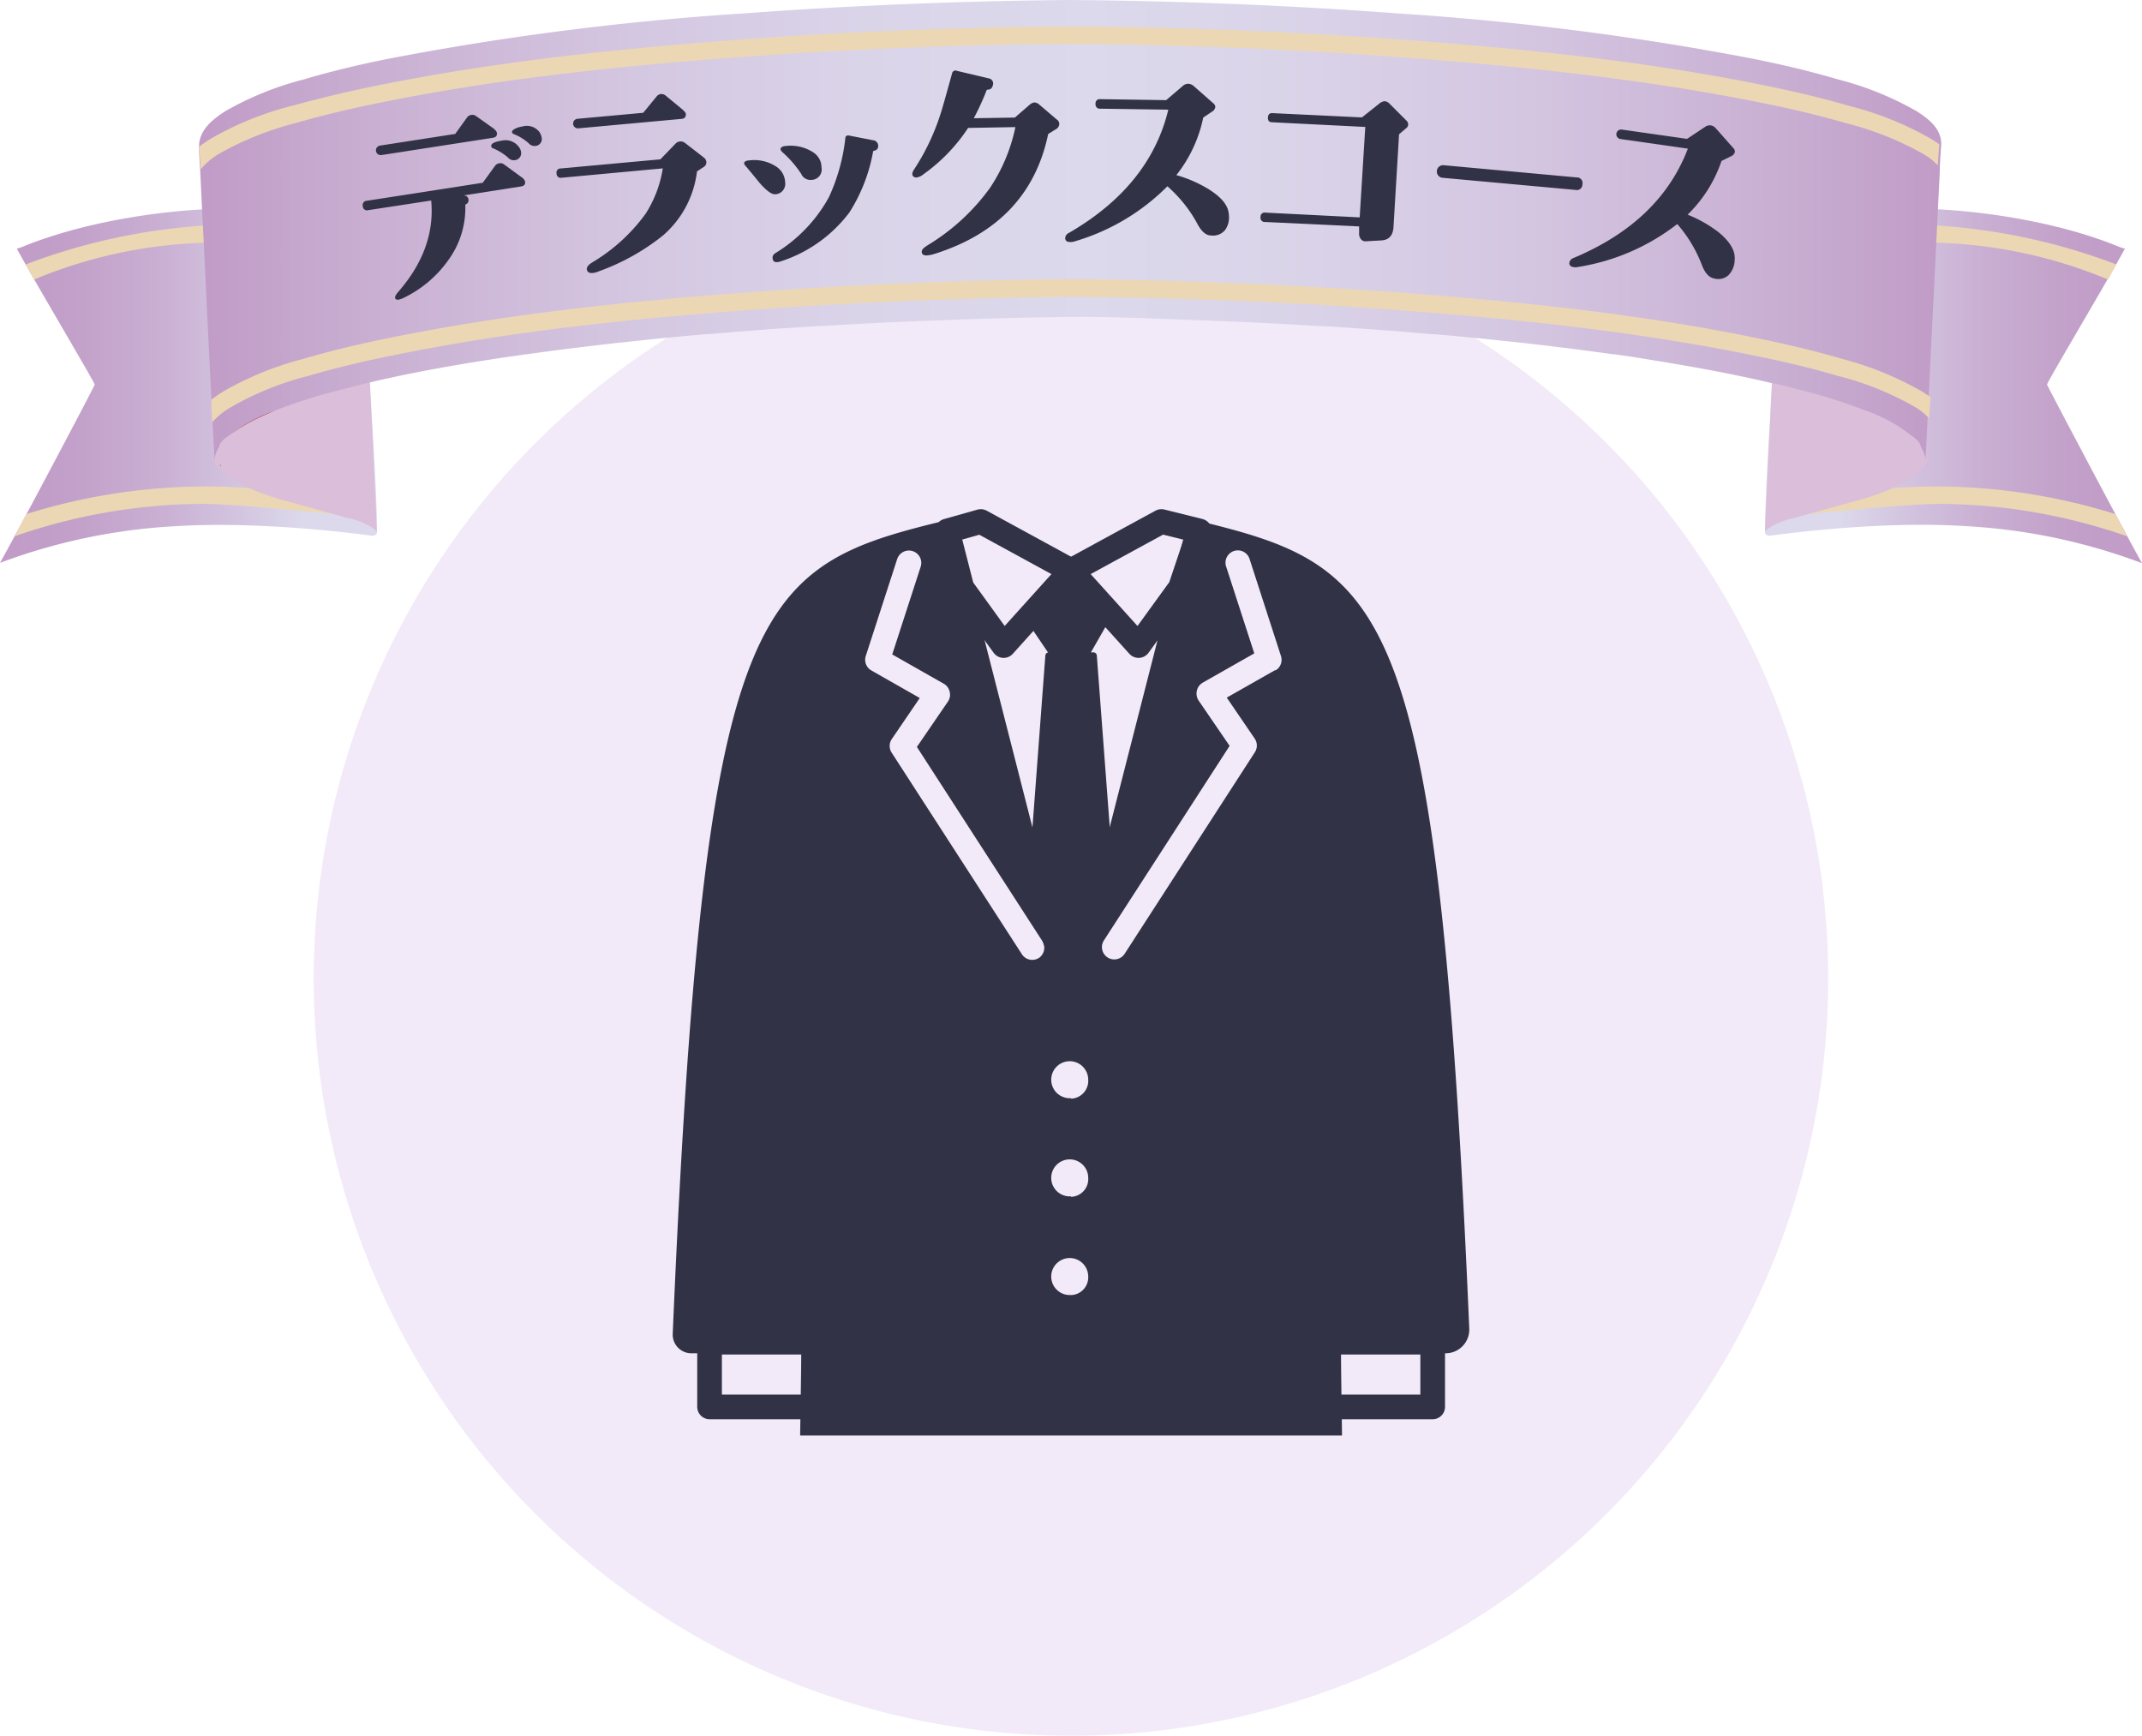
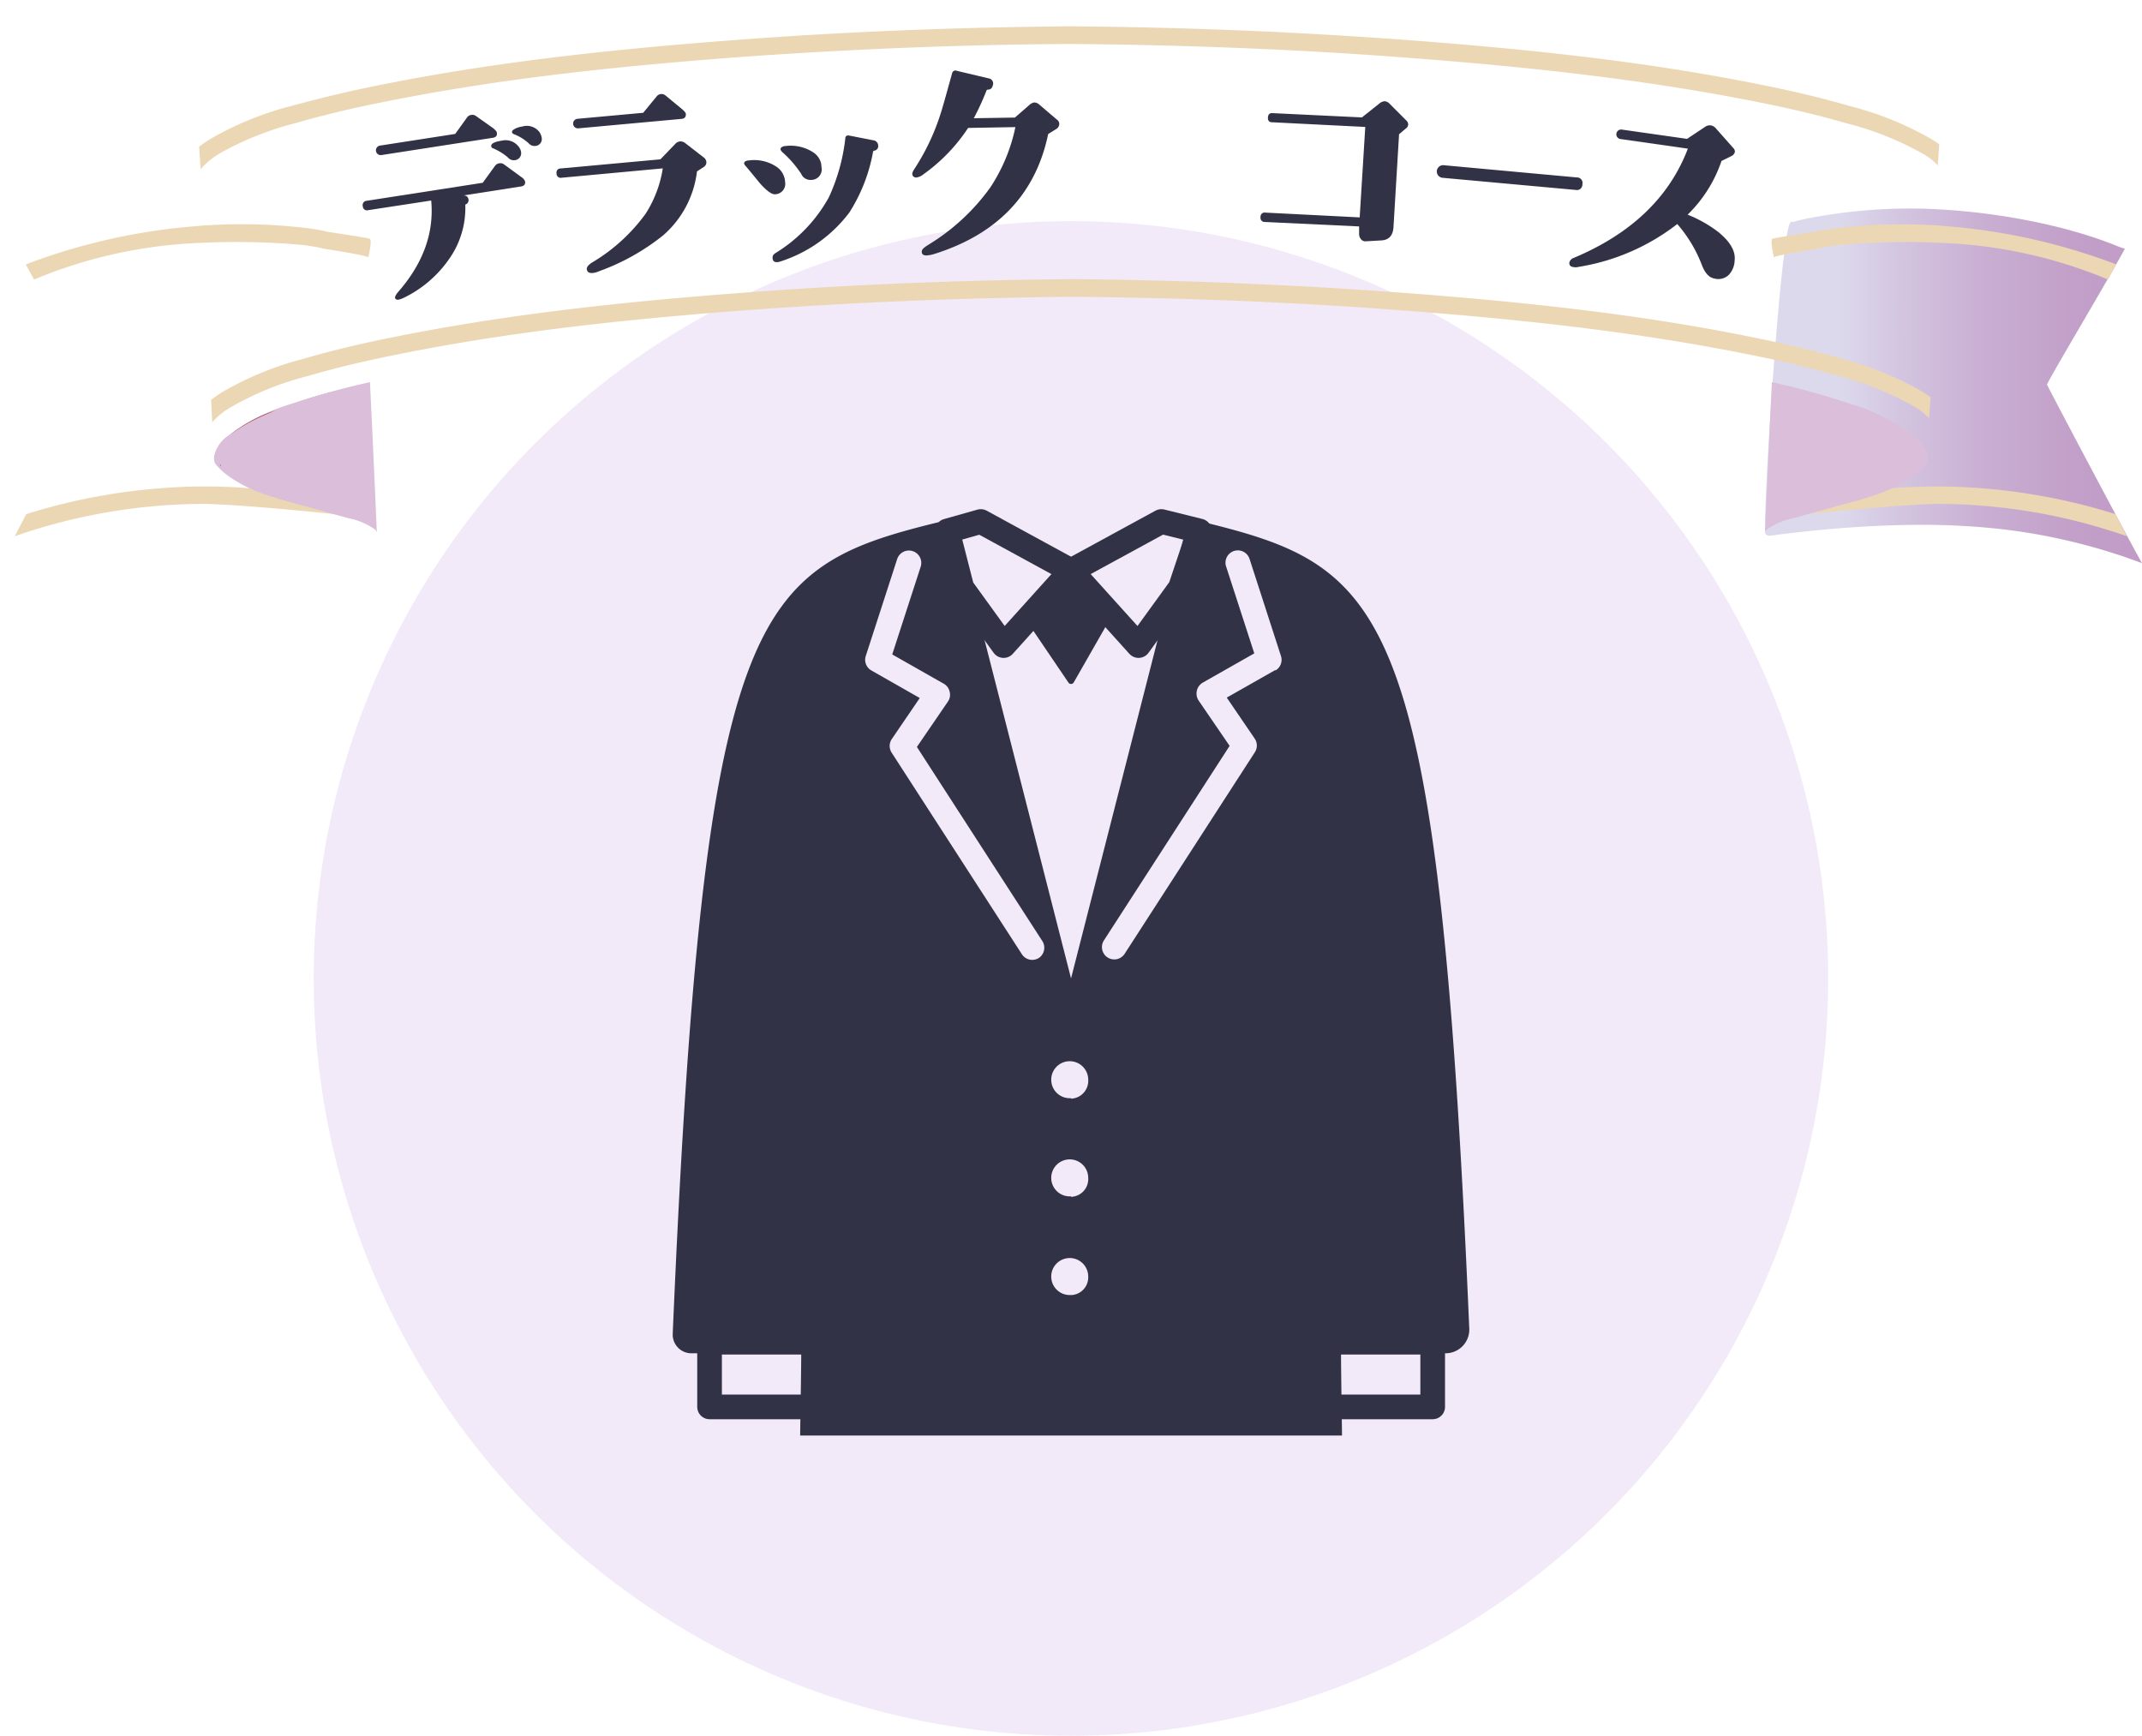
<svg xmlns="http://www.w3.org/2000/svg" xmlns:xlink="http://www.w3.org/1999/xlink" viewBox="0 0 260.55 211.11">
  <defs>
    <style>.cls-1{fill:#f2eaf8;}.cls-2{fill:none;stroke-width:3px;}.cls-2,.cls-3,.cls-4{stroke:#323246;stroke-linecap:round;stroke-linejoin:round;}.cls-3,.cls-4,.cls-5{fill:#323246;}.cls-3{stroke-width:0.75px;}.cls-4{stroke-width:0.81px;}.cls-6{fill:url(#linear-gradient);}.cls-7{fill:url(#linear-gradient-2);}.cls-8{fill:url(#linear-gradient-3);}.cls-9{fill:url(#linear-gradient-4);}.cls-10{fill:url(#linear-gradient-5);}.cls-11{fill:url(#linear-gradient-6);}.cls-12{fill:#ecd7b4;}.cls-13{fill:url(#linear-gradient-7);}.cls-14{fill:#dabeda;}.cls-15{fill:url(#linear-gradient-8);}.cls-16{fill:url(#linear-gradient-9);}.cls-17{fill:url(#linear-gradient-10);}.cls-18{fill:url(#新規グラデーションスウォッチ_3);}.cls-19{fill:url(#linear-gradient-11);}.cls-20{fill:url(#linear-gradient-12);}.cls-21{fill:url(#新規グラデーションスウォッチ_3-3);}.cls-22{fill:url(#linear-gradient-13);}.cls-23{fill:url(#linear-gradient-14);}.cls-24{fill:url(#新規グラデーションスウォッチ_3-5);}.cls-25{fill:url(#linear-gradient-15);}</style>
    <linearGradient id="linear-gradient" x1="5.8" y1="56.47" x2="42.58" y2="56.47" gradientUnits="userSpaceOnUse">
      <stop offset="0.37" stop-color="#e6211a" />
      <stop offset="0.48" stop-color="#c7201d" />
      <stop offset="0.59" stop-color="#ae1e1f" />
      <stop offset="0.71" stop-color="#9c1e21" />
      <stop offset="0.83" stop-color="#911d22" />
      <stop offset="0.98" stop-color="#8e1d22" />
    </linearGradient>
    <linearGradient id="linear-gradient-2" x1="1.48" y1="55.19" x2="45.85" y2="55.19" xlink:href="#linear-gradient" />
    <linearGradient id="linear-gradient-3" x1="1.16" y1="54.4" x2="46.09" y2="54.4" xlink:href="#linear-gradient" />
    <linearGradient id="linear-gradient-4" x1="1.31" y1="53.58" x2="45.97" y2="53.58" xlink:href="#linear-gradient" />
    <linearGradient id="linear-gradient-5" x1="1.44" y1="48.7" x2="45.9" y2="48.7" xlink:href="#linear-gradient" />
    <linearGradient id="linear-gradient-6" x1="214.67" y1="46.91" x2="260.55" y2="46.91" gradientUnits="userSpaceOnUse">
      <stop offset="0.2" stop-color="#dcd9ec" />
      <stop offset="0.36" stop-color="#d3c5e0" />
      <stop offset="0.59" stop-color="#c9aed2" />
      <stop offset="0.81" stop-color="#c2a0c9" />
      <stop offset="1" stop-color="#c09bc6" />
    </linearGradient>
    <linearGradient id="linear-gradient-7" y1="46.91" x2="45.88" y2="46.91" gradientUnits="userSpaceOnUse">
      <stop offset="0" stop-color="#c09bc6" />
      <stop offset="0.19" stop-color="#c2a0c9" />
      <stop offset="0.41" stop-color="#c9aed2" />
      <stop offset="0.64" stop-color="#d3c5e0" />
      <stop offset="0.8" stop-color="#dcd9ec" />
    </linearGradient>
    <linearGradient id="linear-gradient-8" x1="1.39" y1="51.44" x2="45.91" y2="51.44" xlink:href="#linear-gradient" />
    <linearGradient id="linear-gradient-9" x1="-0.12" y1="54.49" x2="47.08" y2="54.49" xlink:href="#linear-gradient" />
    <linearGradient id="linear-gradient-10" x1="24.02" y1="54.49" x2="248.91" y2="54.49" gradientUnits="userSpaceOnUse">
      <stop offset="0" stop-color="#8e1d22" />
      <stop offset="0.5" stop-color="#e6211a" />
      <stop offset="1" stop-color="#8e1d22" />
    </linearGradient>
    <linearGradient id="新規グラデーションスウォッチ_3" x1="1.89" y1="54.49" x2="248.91" y2="54.49" gradientUnits="userSpaceOnUse">
      <stop offset="0.57" stop-color="#e6211a" />
      <stop offset="1" stop-color="#8e1d22" />
    </linearGradient>
    <linearGradient id="linear-gradient-11" x1="0.94" y1="55.96" x2="46.28" y2="55.96" xlink:href="#linear-gradient" />
    <linearGradient id="linear-gradient-12" x1="26.05" y1="55.96" x2="26.06" y2="55.96" xlink:href="#linear-gradient-10" />
    <linearGradient id="新規グラデーションスウォッチ_3-3" x1="26.05" y1="55.96" x2="26.06" y2="55.96" xlink:href="#新規グラデーションスウォッチ_3" />
    <linearGradient id="linear-gradient-13" x1="0.42" y1="56.6" x2="46.64" y2="56.6" xlink:href="#linear-gradient" />
    <linearGradient id="linear-gradient-14" x1="24.06" y1="56.6" x2="244.29" y2="56.6" xlink:href="#linear-gradient-10" />
    <linearGradient id="新規グラデーションスウォッチ_3-5" x1="2.39" y1="56.6" x2="244.3" y2="56.6" xlink:href="#新規グラデーションスウォッチ_3" />
    <linearGradient id="linear-gradient-15" x1="24.16" y1="28.07" x2="236.32" y2="28.07" gradientUnits="userSpaceOnUse">
      <stop offset="0" stop-color="#c09bc6" />
      <stop offset="0.11" stop-color="#cab1d3" />
      <stop offset="0.25" stop-color="#d4c7e1" />
      <stop offset="0.38" stop-color="#dad4e9" />
      <stop offset="0.51" stop-color="#dcd9ec" />
      <stop offset="0.62" stop-color="#dad4e9" />
      <stop offset="0.76" stop-color="#d4c6e1" />
      <stop offset="0.9" stop-color="#c9b0d3" />
      <stop offset="1" stop-color="#c09bc6" />
    </linearGradient>
  </defs>
  <g id="レイヤー_2" data-name="レイヤー 2">
    <g id="レイヤー_2-2" data-name="レイヤー 2">
      <circle class="cls-1" cx="130.27" cy="119.01" r="92.11" />
      <rect class="cls-2" x="160.5" y="163.25" width="13.77" height="7.87" />
      <rect class="cls-2" x="86.31" y="163.25" width="13.77" height="7.87" />
      <polygon class="cls-3" points="134.9 74.74 130.28 82.82 125.14 75.24 130.28 69.42 134.9 74.74" />
      <polygon class="cls-2" points="122.08 78.52 117 71.5 115.23 64.58 119.3 63.43 130.28 69.42 122.08 78.52" />
      <polygon class="cls-2" points="138.49 78.52 143.58 71.5 145.9 64.58 141.27 63.43 130.28 69.42 138.49 78.52" />
-       <polygon class="cls-4" points="135.22 109.06 130.4 123.43 125.36 109.06 127.56 79.75 133.01 79.75 135.22 109.06" />
      <path class="cls-5" d="M143.94,65.59,130.28,119,116.49,65.06a2.12,2.12,0,0,0-2.56-1.49C91.58,69.08,85.58,74,81.83,162.23a2.27,2.27,0,0,0,2.27,2.37H97.46c0,2.31-.13,9.25-.13,10h65.91c0-.73-.12-7.67-.12-10h12.73a2.88,2.88,0,0,0,2.87-3C175,74.7,169,69.15,147.18,63.7A2.7,2.7,0,0,0,143.94,65.59Zm-17.56,50.92a1.56,1.56,0,0,1-.82.24,1.49,1.49,0,0,1-1.26-.69l-15.83-24.5a1.5,1.5,0,0,1,0-1.66l3.41-5L106,81.55a1.49,1.49,0,0,1-.69-1.76L109.13,68a1.5,1.5,0,0,1,2.86.93l-3.46,10.67,6.27,3.56a1.48,1.48,0,0,1,.72,1,1.45,1.45,0,0,1-.22,1.18l-3.77,5.51,15.29,23.66A1.51,1.51,0,0,1,126.38,116.51Zm3.9,41a2.25,2.25,0,1,1,2.09-2.24A2.16,2.16,0,0,1,130.28,157.52Zm0-12a2.25,2.25,0,1,1,2.09-2.24A2.16,2.16,0,0,1,130.28,145.57Zm0-11.94a2.25,2.25,0,1,1,2.09-2.25A2.17,2.17,0,0,1,130.28,133.63Zm24.86-52.08-5.92,3.36,3.41,5a1.5,1.5,0,0,1,0,1.66l-15.83,24.5a1.5,1.5,0,1,1-2.52-1.63l15.29-23.66-3.77-5.51a1.53,1.53,0,0,1-.22-1.18,1.51,1.51,0,0,1,.72-1l6.27-3.56-3.46-10.67A1.5,1.5,0,0,1,152,68l3.83,11.84A1.49,1.49,0,0,1,155.14,81.55Z" />
      <path class="cls-6" d="M26.74,56.43a.14.14,0,0,0,0,.07A.19.19,0,0,1,26.74,56.43Z" />
      <path class="cls-7" d="M26.5,54.54a3.24,3.24,0,0,0-.44,1.3c0-.06,0-.1,0-.15A4,4,0,0,1,26.5,54.54Z" />
      <path class="cls-8" d="M26.61,54.36a.2.2,0,0,0,0,.08s0,0,0-.06Z" />
      <path class="cls-9" d="M26.75,54.07a.7.7,0,0,0,0,.14,4.66,4.66,0,0,1,.6-.73,7.43,7.43,0,0,1,.59-.53l-.08.06A3.31,3.31,0,0,0,26.75,54.07Z" />
      <path class="cls-10" d="M35.34,49.24c1.74-.61,3.7-1.19,5.83-1.77a64.25,64.25,0,0,0-7.73,2.46Z" />
      <path class="cls-11" d="M233.3,25.37a64.7,64.7,0,0,0-12.34,1,25.34,25.34,0,0,0-2.72.59c-.7.21.12-.42-.45.1-1.11,1-3.12,31.34-3.08,36.75,0,.11,0,.86,0,1,0,.29.49.33.49.36S228,63.26,239.2,64a71.66,71.66,0,0,1,21.35,4.5C258.64,65.12,249.06,47,249,46.78s7.66-13.14,9.47-16.54a5,5,0,0,1-.73-.23l.09,0-.09,0C250.72,27.12,241.28,25.52,233.3,25.37Z" />
-       <path class="cls-12" d="M235.31,27.4c.39,0,.77.05,1.15.09A74.5,74.5,0,0,1,257,32l.42.17-1,1.83a58.12,58.12,0,0,0-20.05-4.45,90.15,90.15,0,0,0-12.23.21,22.13,22.13,0,0,0-2.64.41l-.2.05c-.56.12-5.16.78-5.52,1.08,0,0-.52-2.12-.18-2.26s4.91-.8,5.33-.89l.19-.05a24.57,24.57,0,0,1,2.84-.44A66.64,66.64,0,0,1,235.31,27.4Z" />
+       <path class="cls-12" d="M235.31,27.4c.39,0,.77.05,1.15.09A74.5,74.5,0,0,1,257,32l.42.17-1,1.83a58.12,58.12,0,0,0-20.05-4.45,90.15,90.15,0,0,0-12.23.21,22.13,22.13,0,0,0-2.64.41l-.2.05c-.56.12-5.16.78-5.52,1.08,0,0-.52-2.12-.18-2.26s4.91-.8,5.33-.89a24.57,24.57,0,0,1,2.84-.44A66.64,66.64,0,0,1,235.31,27.4Z" />
      <path class="cls-12" d="M235.15,59.17h1.15A73.67,73.67,0,0,1,257,62.43l.34.12,1.37,2.67a70.4,70.4,0,0,0-22.48-3.93c-3.93-.08-20.33,1.53-20.69,1.85,0,0-.61-2.08-.28-2.24s5.07.08,5.48,0l.19-.06a26.5,26.5,0,0,1,2.81-.63A66.73,66.73,0,0,1,235.15,59.17Z" />
-       <path class="cls-13" d="M27.25,25.37a64.7,64.7,0,0,1,12.34,1,24.83,24.83,0,0,1,2.72.59c.69.21-.11-.42.46.1,1.11,1,3.11,31.34,3.07,36.75,0,.11,0,.86,0,1,0,.29-.48.33-.48.36s-12.83-1.87-24-1.17A71.66,71.66,0,0,0,0,68.46C1.9,65.12,11.49,47,11.52,46.78S3.86,33.64,2.05,30.24A5,5,0,0,0,2.78,30l-.09,0,.09,0C9.83,27.12,19.27,25.52,27.25,25.37Z" />
      <path class="cls-12" d="M25.24,27.4c-.38,0-.77.05-1.15.09A74.5,74.5,0,0,0,3.56,32l-.42.17,1,1.83a58.13,58.13,0,0,1,20.06-4.45,90,90,0,0,1,12.22.21,21.19,21.19,0,0,1,2.64.41l.2.05c.57.12,5.17.78,5.54,1.08,0,0,.51-2.12.17-2.26s-4.91-.8-5.33-.89l-.19-.05a24.57,24.57,0,0,0-2.84-.44A66.67,66.67,0,0,0,25.24,27.4Z" />
      <path class="cls-12" d="M25.4,59.17H24.25A73.67,73.67,0,0,0,3.51,62.43l-.33.12L1.8,65.22a70.41,70.41,0,0,1,22.49-3.93c3.92-.08,20.31,1.53,20.67,1.85,0,0,.62-2.08.29-2.24s-5.07.08-5.49,0l-.18-.06a26.5,26.5,0,0,0-2.81-.63A66.82,66.82,0,0,0,25.4,59.17Z" />
      <path class="cls-14" d="M45,46.48a94.91,94.91,0,0,0-9.59,2.65,24.16,24.16,0,0,0-8.09,4.2,4.2,4.2,0,0,0-1.21,1.88,1.59,1.59,0,0,0,.07,1.18,8.09,8.09,0,0,0,2.12,1.85c2.6,1.75,5.82,2.5,8.75,3.31,1.79.49,3.59,1,5.38,1.49a8.41,8.41,0,0,1,3.1,1.3,1,1,0,0,1,.18.17h0l0,0a.44.44,0,0,1,.08.11.88.88,0,0,1,.05.15S45.31,52.52,45,46.48Z" />
      <path class="cls-14" d="M215.53,46.48a94.91,94.91,0,0,1,9.59,2.65,24.07,24.07,0,0,1,8.09,4.2,4.29,4.29,0,0,1,1.21,1.88,1.59,1.59,0,0,1-.07,1.18,7.94,7.94,0,0,1-2.12,1.85c-2.59,1.75-5.83,2.5-8.75,3.31-1.79.49-3.6,1-5.37,1.49a8.21,8.21,0,0,0-3.1,1.3,1,1,0,0,0-.19.17h0l0,0a.48.48,0,0,0-.13.26S215.23,52.52,215.53,46.48Z" />
      <path class="cls-15" d="M32,50.56c.48-.22,1-.43,1.46-.63a18.26,18.26,0,0,0-5.53,3A20.58,20.58,0,0,1,32,50.56Z" />
      <path class="cls-16" d="M26.5,54.54l.07-.1Z" />
      <path class="cls-17" d="M26.5,54.54l.07-.1Z" />
      <path class="cls-18" d="M26.5,54.54l.07-.1Z" />
      <path class="cls-18" d="M26.5,54.54l.07-.1Z" />
      <path class="cls-19" d="M26.05,56.08a1.93,1.93,0,0,1,0-.24A1.93,1.93,0,0,0,26.05,56.08Z" />
      <path class="cls-20" d="M26.05,56.08a1.93,1.93,0,0,1,0-.24A1.93,1.93,0,0,0,26.05,56.08Z" />
      <path class="cls-21" d="M26.05,56.08a1.93,1.93,0,0,1,0-.24A1.93,1.93,0,0,0,26.05,56.08Z" />
      <path class="cls-21" d="M26.05,56.08a1.93,1.93,0,0,1,0-.24A1.93,1.93,0,0,0,26.05,56.08Z" />
      <path class="cls-22" d="M26.83,56.71h0c0-.07,0-.14-.07-.2Z" />
      <path class="cls-23" d="M26.83,56.71h0c0-.07,0-.14-.07-.2Z" />
      <path class="cls-24" d="M26.83,56.71h0c0-.07,0-.14-.07-.2Z" />
      <path class="cls-24" d="M26.83,56.71h0c0-.07,0-.14-.07-.2Z" />
-       <path class="cls-25" d="M233.11,13.51a38.26,38.26,0,0,0-9.57-3.86c-3.37-1-6.76-1.79-10.18-2.48a345.72,345.72,0,0,0-43.2-5.53Q150.24.16,130.27,0h-.05q-20,.17-39.9,1.64A345.33,345.33,0,0,0,47.13,7.17C43.71,7.86,40.31,8.66,37,9.65a38.1,38.1,0,0,0-9.57,3.86c-1.55,1-3.33,2.34-3.21,4.51,0,1,.09,1.93.14,2.89q.2,4.24.42,8.51.64,13.35,1.32,26.72s0,0,0-.06a1.93,1.93,0,0,1,0-.24,3.24,3.24,0,0,1,.44-1.3l.07-.1a.2.2,0,0,1,0-.08v0a1.63,1.63,0,0,1,.11-.17.7.7,0,0,1,0-.14A3.31,3.31,0,0,1,27.83,53l.08-.06a18.26,18.26,0,0,1,5.53-3,64.25,64.25,0,0,1,7.73-2.46l.3-.08.64-.16.57-.15L44,46.75l1-.24c5.54-1.3,11.15-2.27,16.77-3.1l2.14-.31H64c1.85-.26,3.76-.51,5.71-.76l.64-.07c1.57-.2,3.15-.38,4.79-.57l2.58-.27,2.09-.22q3-.3,6-.56l.28,0,3.4-.29,2-.15c1.2-.1,2.4-.19,3.61-.27l4.45-.29.4,0c3.88-.23,7.84-.44,11.85-.6h.05l5-.19c4.44-.15,8.86-.26,13.3-.31s8.87.16,13.3.31l5,.19h.05c4,.16,8,.37,11.85.6.13,0,.26,0,.39,0l4.46.29c1.2.08,2.41.17,3.61.27.67,0,1.34.1,2,.15l3.4.29.28,0q3,.25,6,.56l2.1.22,2.58.27c1.63.19,3.22.37,4.79.57l.63.07q2.94.38,5.71.76h.13l2.14.31c5.64.9,11.13,1.82,16.68,3.13.33.08.75.13,1.08.21l1.32.33.57.15.65.16.29.08a64.55,64.55,0,0,1,7.75,2.46,18.57,18.57,0,0,1,5.52,3l.07.06a3.45,3.45,0,0,1,1.09,1.06.7.7,0,0,0,0,.14,1.63,1.63,0,0,0,.11.17v0s0,.06,0,.08l.06.1a3.25,3.25,0,0,1,.45,1.3,1.93,1.93,0,0,1,0,.24v.06l1.32-26.72.42-8.51c0-1,.09-1.92.14-2.89C236.42,15.85,234.66,14.48,233.11,13.51Z" />
      <path class="cls-12" d="M25.68,48.64a14.86,14.86,0,0,1,1.44-1,38.88,38.88,0,0,1,9.8-4c3.09-.91,6.44-1.72,10.25-2.5,12.35-2.52,25.71-4.23,43.31-5.54,13-1,26.45-1.53,39.89-1.65h.1c13.49.12,26.94.67,40,1.65,17.6,1.31,31,3,43.31,5.54,3.81.78,7.16,1.59,10.25,2.5a39.51,39.51,0,0,1,9.8,4c.26.17.61.39,1,.67l-.18,2.57a7.1,7.1,0,0,0-1.76-1.4,36.76,36.76,0,0,0-9.34-3.76c-3-.89-6.35-1.7-10.11-2.46-12.27-2.5-25.55-4.21-43.09-5.52-13-1-26.41-1.52-39.83-1.64h0c-13.44.12-26.83.67-39.82,1.64-17.53,1.31-30.81,3-43.08,5.52-3.77.76-7.07,1.57-10.11,2.46a36.76,36.76,0,0,0-9.34,3.76A8.68,8.68,0,0,0,26,51.16l-.19.2Z" />
      <path class="cls-12" d="M24.22,17.85a13.38,13.38,0,0,1,1.46-1,38.76,38.76,0,0,1,9.91-4C38.72,12,42.12,11.16,46,10.38,58.48,7.87,72,6.16,89.81,4.84c13.19-1,26.78-1.53,40.38-1.64h.1c13.66.11,27.27.66,40.47,1.64,17.82,1.32,31.34,3,43.84,5.54,3.86.78,7.25,1.6,10.37,2.51a39.26,39.26,0,0,1,9.92,4c.27.17.63.38,1,.66l-.18,2.57a7.25,7.25,0,0,0-1.78-1.4,38,38,0,0,0-9.46-3.76c-3.07-.89-6.43-1.7-10.23-2.46-12.42-2.5-25.87-4.2-43.62-5.52-13.16-1-26.73-1.52-40.32-1.63h-.06C116.65,5.42,103.09,6,90,6.94c-17.75,1.32-31.2,3-43.62,5.52-3.81.76-7.16,1.57-10.23,2.46a38,38,0,0,0-9.46,3.76,9,9,0,0,0-2.09,1.69,1.8,1.8,0,0,1-.19.2Z" />
      <path class="cls-5" d="M63.87,22.07c.05.35-.11.55-.5.61l-7,1.09c.38,0,.58.2.62.51a.55.55,0,0,1-.39.6s0,0,0,.08a10.77,10.77,0,0,1-2.06,6.67,14.24,14.24,0,0,1-5.38,4.57c-.53.26-.87.32-1,.19a.27.27,0,0,1-.11-.17c0-.16.11-.4.4-.73q4.55-5.22,4-11.1L44.8,25.56a.51.51,0,0,1-.67-.48.52.52,0,0,1,.49-.66l14.1-2.19,1.51-2.08a.77.77,0,0,1,.52-.29.71.71,0,0,1,.55.13l2.11,1.54A1.09,1.09,0,0,1,63.87,22.07Zm-3.43-5.92c.05.35-.11.55-.49.61L46.4,18.86a.58.58,0,0,1-.18-1.15l9.15-1.42,1.44-2a.73.73,0,0,1,.51-.31.74.74,0,0,1,.59.14L60,15.6C60.26,15.81,60.42,16,60.44,16.15ZM63.2,18a1.18,1.18,0,0,1,.18.48.85.85,0,0,1-.74,1,.91.91,0,0,1-.85-.32,6.76,6.76,0,0,0-1.74-1.09q-.31-.09-.3-.33c0-.29.44-.5,1.27-.63A2,2,0,0,1,63.2,18Zm2.5-1.78a1.3,1.3,0,0,1,.18.48.84.84,0,0,1-.74,1.05.94.94,0,0,1-.83-.32,5.86,5.86,0,0,0-1.74-1.09c-.2-.06-.3-.17-.29-.33s.42-.49,1.24-.62A1.93,1.93,0,0,1,65.7,16.18Z" />
      <path class="cls-5" d="M85.61,19.16a.74.74,0,0,1,.31.53.64.64,0,0,1-.31.61l-.83.55a12.2,12.2,0,0,1-4.11,7.77A27.11,27.11,0,0,1,72.84,33a2.33,2.33,0,0,1-.72.2q-.62.06-.72-.36c-.1-.29.12-.6.65-.93A21.72,21.72,0,0,0,78.53,26a14.29,14.29,0,0,0,2.09-5.52L68.3,21.62a.5.5,0,0,1-.6-.53.49.49,0,0,1,.5-.6l12.13-1.11,1.81-1.88a.89.89,0,0,1,.59-.3.93.93,0,0,1,.65.23Zm-2.18-5.28c0,.35-.15.55-.53.58L70.35,15.61a.58.58,0,0,1-.11-1.16l8-.73,1.64-2a.74.74,0,0,1,.51-.28.75.75,0,0,1,.57.18l2,1.65C83.26,13.53,83.42,13.72,83.43,13.88Z" />
      <path class="cls-5" d="M95.5,22.14a1.27,1.27,0,0,1-1.27,1.49c-.38,0-1-.43-1.84-1.39-.54-.67-1.09-1.34-1.65-2-.19-.19-.26-.34-.21-.47s.26-.25.59-.26a4.86,4.86,0,0,1,3.31.76A2.36,2.36,0,0,1,95.5,22.14Zm11.32-4.47a.56.56,0,0,1-.52.66.16.16,0,0,0-.1.11,20.45,20.45,0,0,1-2.88,7.4A17,17,0,0,1,95,31.78c-.57.2-.92.12-1-.24s0-.58.46-.84A18.28,18.28,0,0,0,100.82,24a23.27,23.27,0,0,0,2-7.14c0-.31.19-.43.48-.37l2.91.57A.67.67,0,0,1,106.82,17.67Zm-6.94,2.22a4.38,4.38,0,0,1,.05.5,1.26,1.26,0,0,1-1.25,1.49,1.21,1.21,0,0,1-1.22-.73,13.26,13.26,0,0,0-2.29-2.64c-.19-.18-.26-.33-.21-.46s.26-.28.59-.29a5.05,5.05,0,0,1,3.34.75A2.24,2.24,0,0,1,99.88,19.89Z" />
      <path class="cls-5" d="M128.55,14.54a.65.65,0,0,1,.3.52.76.76,0,0,1-.3.59l-1.05.65q-2.28,10.92-13.79,14.57a4.27,4.27,0,0,1-1,.2c-.39,0-.58-.14-.59-.44s.27-.52.81-.86a25.72,25.72,0,0,0,7.5-6.93,21,21,0,0,0,3.08-7.38l-5.75.1a21.19,21.19,0,0,1-5.45,5.65,1.62,1.62,0,0,1-.86.38.54.54,0,0,1-.27-.07c-.28-.17-.28-.47,0-.9a27.43,27.43,0,0,0,3.23-6.78c.19-.56.65-2.2,1.4-4.92a.42.42,0,0,1,.6-.3l3.84.91a.63.63,0,0,1,.52.84c-.09.35-.28.53-.6.53A.18.18,0,0,0,120,11a30.41,30.41,0,0,1-1.55,3.38l5-.08,1.77-1.54a1.12,1.12,0,0,1,.6-.3,1,1,0,0,1,.62.28Z" />
-       <path class="cls-5" d="M149.48,26.15A2.59,2.59,0,0,1,149,28a1.89,1.89,0,0,1-1.69.64c-.64,0-1.19-.52-1.67-1.43A16.46,16.46,0,0,0,142,22.66a26.34,26.34,0,0,1-11.25,6.69,1.48,1.48,0,0,1-.74.07.44.44,0,0,1-.44-.48.73.73,0,0,1,.43-.6q9.87-5.71,12.11-15l-8.27-.12a.52.52,0,0,1-.58-.59.51.51,0,0,1,.59-.57l8,.12,2-1.71a1,1,0,0,1,.69-.28,1.06,1.06,0,0,1,.69.3l2.34,2.06a.6.6,0,0,1,.26.45.78.78,0,0,1-.28.5l-1.19.8a16.66,16.66,0,0,1-3.27,7A15.63,15.63,0,0,1,147,23C148.6,24,149.43,25,149.48,26.15Z" />
      <path class="cls-5" d="M171,15.63l-.82.7-.68,11.32c-.07,1-.55,1.53-1.45,1.59l-1.94.11a.67.67,0,0,1-.59-.29,1,1,0,0,1-.2-.67l0-.85L153.88,27a.51.51,0,0,1-.55-.61.5.5,0,0,1,.6-.53l11.46.58.68-11-11.35-.57c-.35,0-.51-.21-.49-.58s.2-.55.55-.53l10.88.52,2.09-1.66a1.16,1.16,0,0,1,.7-.31,1,1,0,0,1,.62.35l2,2a.66.66,0,0,1,.22.51A.63.63,0,0,1,171,15.63Z" />
      <path class="cls-5" d="M192.48,22.41a.67.67,0,0,1-.83.69l-16.23-1.48a.77.77,0,0,1,.14-1.53l16.23,1.49A.67.67,0,0,1,192.48,22.41Z" />
      <path class="cls-5" d="M211,31.67a2.68,2.68,0,0,1-.74,1.79,1.85,1.85,0,0,1-1.76.41c-.62-.12-1.11-.66-1.48-1.62a16.54,16.54,0,0,0-3-5,26.35,26.35,0,0,1-12,5.21,1.41,1.41,0,0,1-.74,0,.44.44,0,0,1-.38-.53.75.75,0,0,1,.5-.55q10.52-4.41,13.91-13.3l-8.2-1.17a.58.58,0,0,1,.16-1.15l7.94,1.13,2.18-1.45a1,1,0,0,1,.72-.19,1.06,1.06,0,0,1,.63.39L210.83,18a.62.62,0,0,1,.2.48.78.78,0,0,1-.34.46l-1.29.64a16.51,16.51,0,0,1-4.12,6.53A15.58,15.58,0,0,1,209,28.21C210.44,29.38,211.13,30.53,211,31.67Z" />
    </g>
  </g>
</svg>